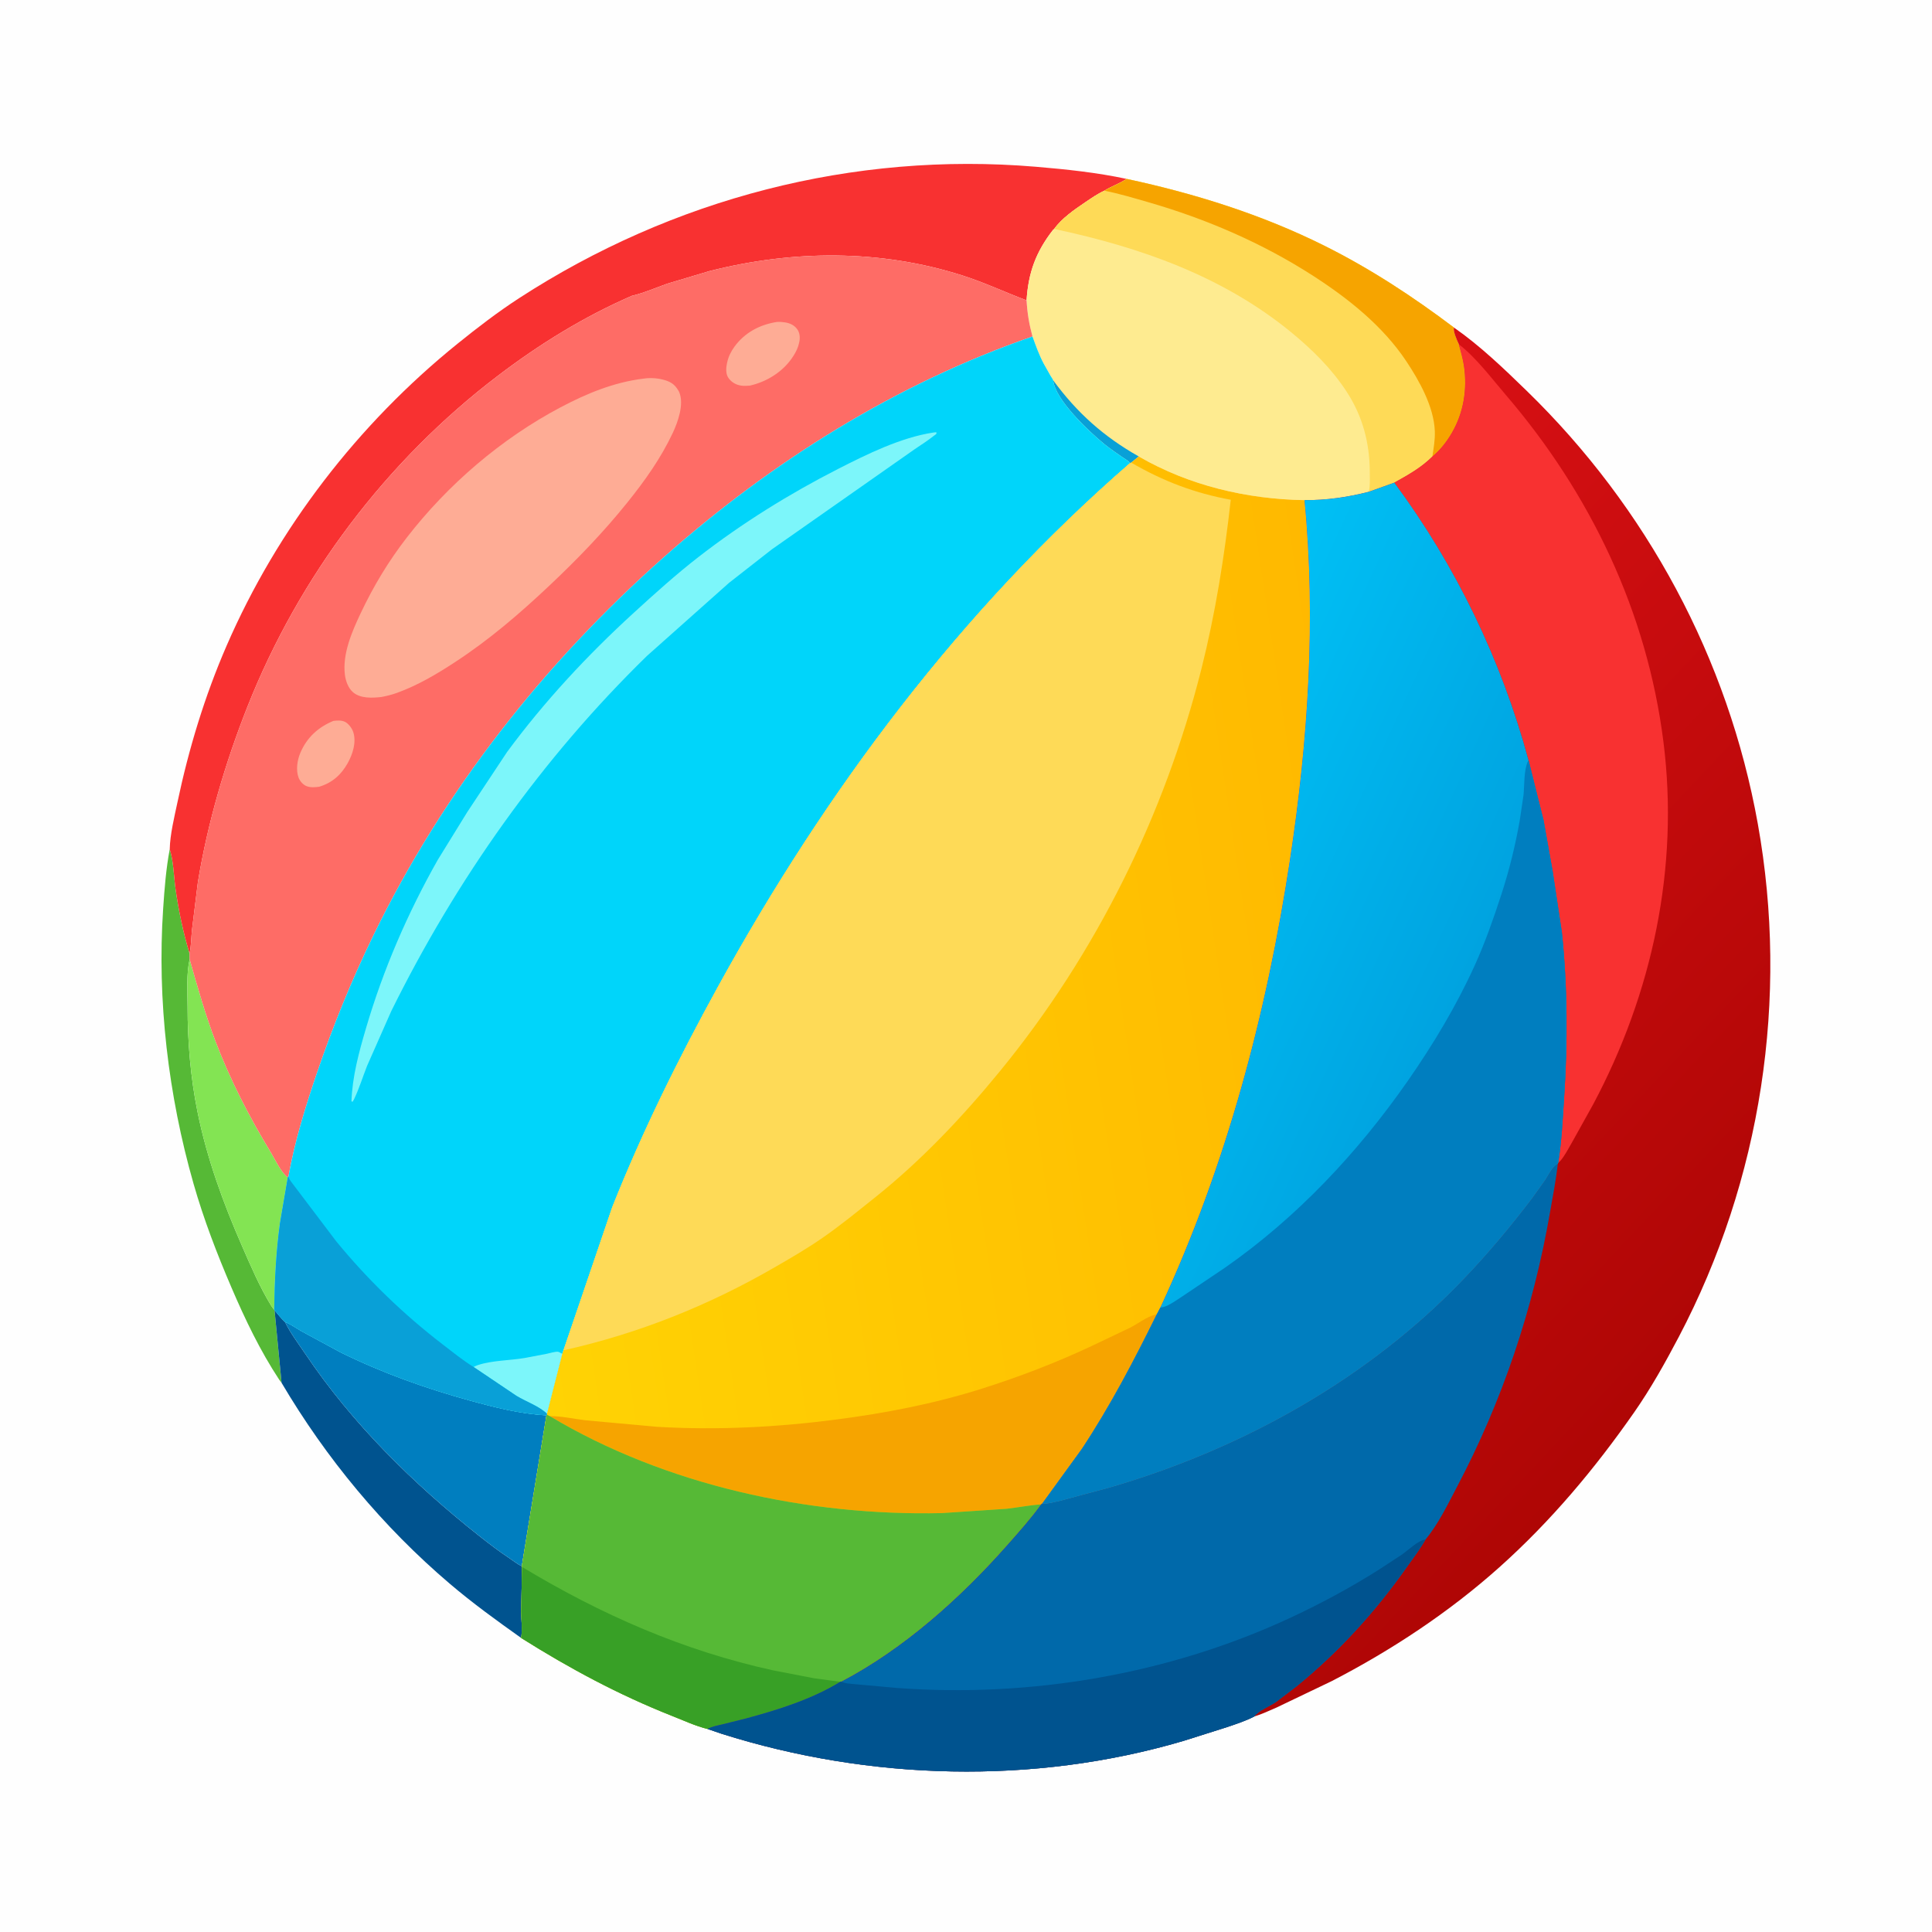
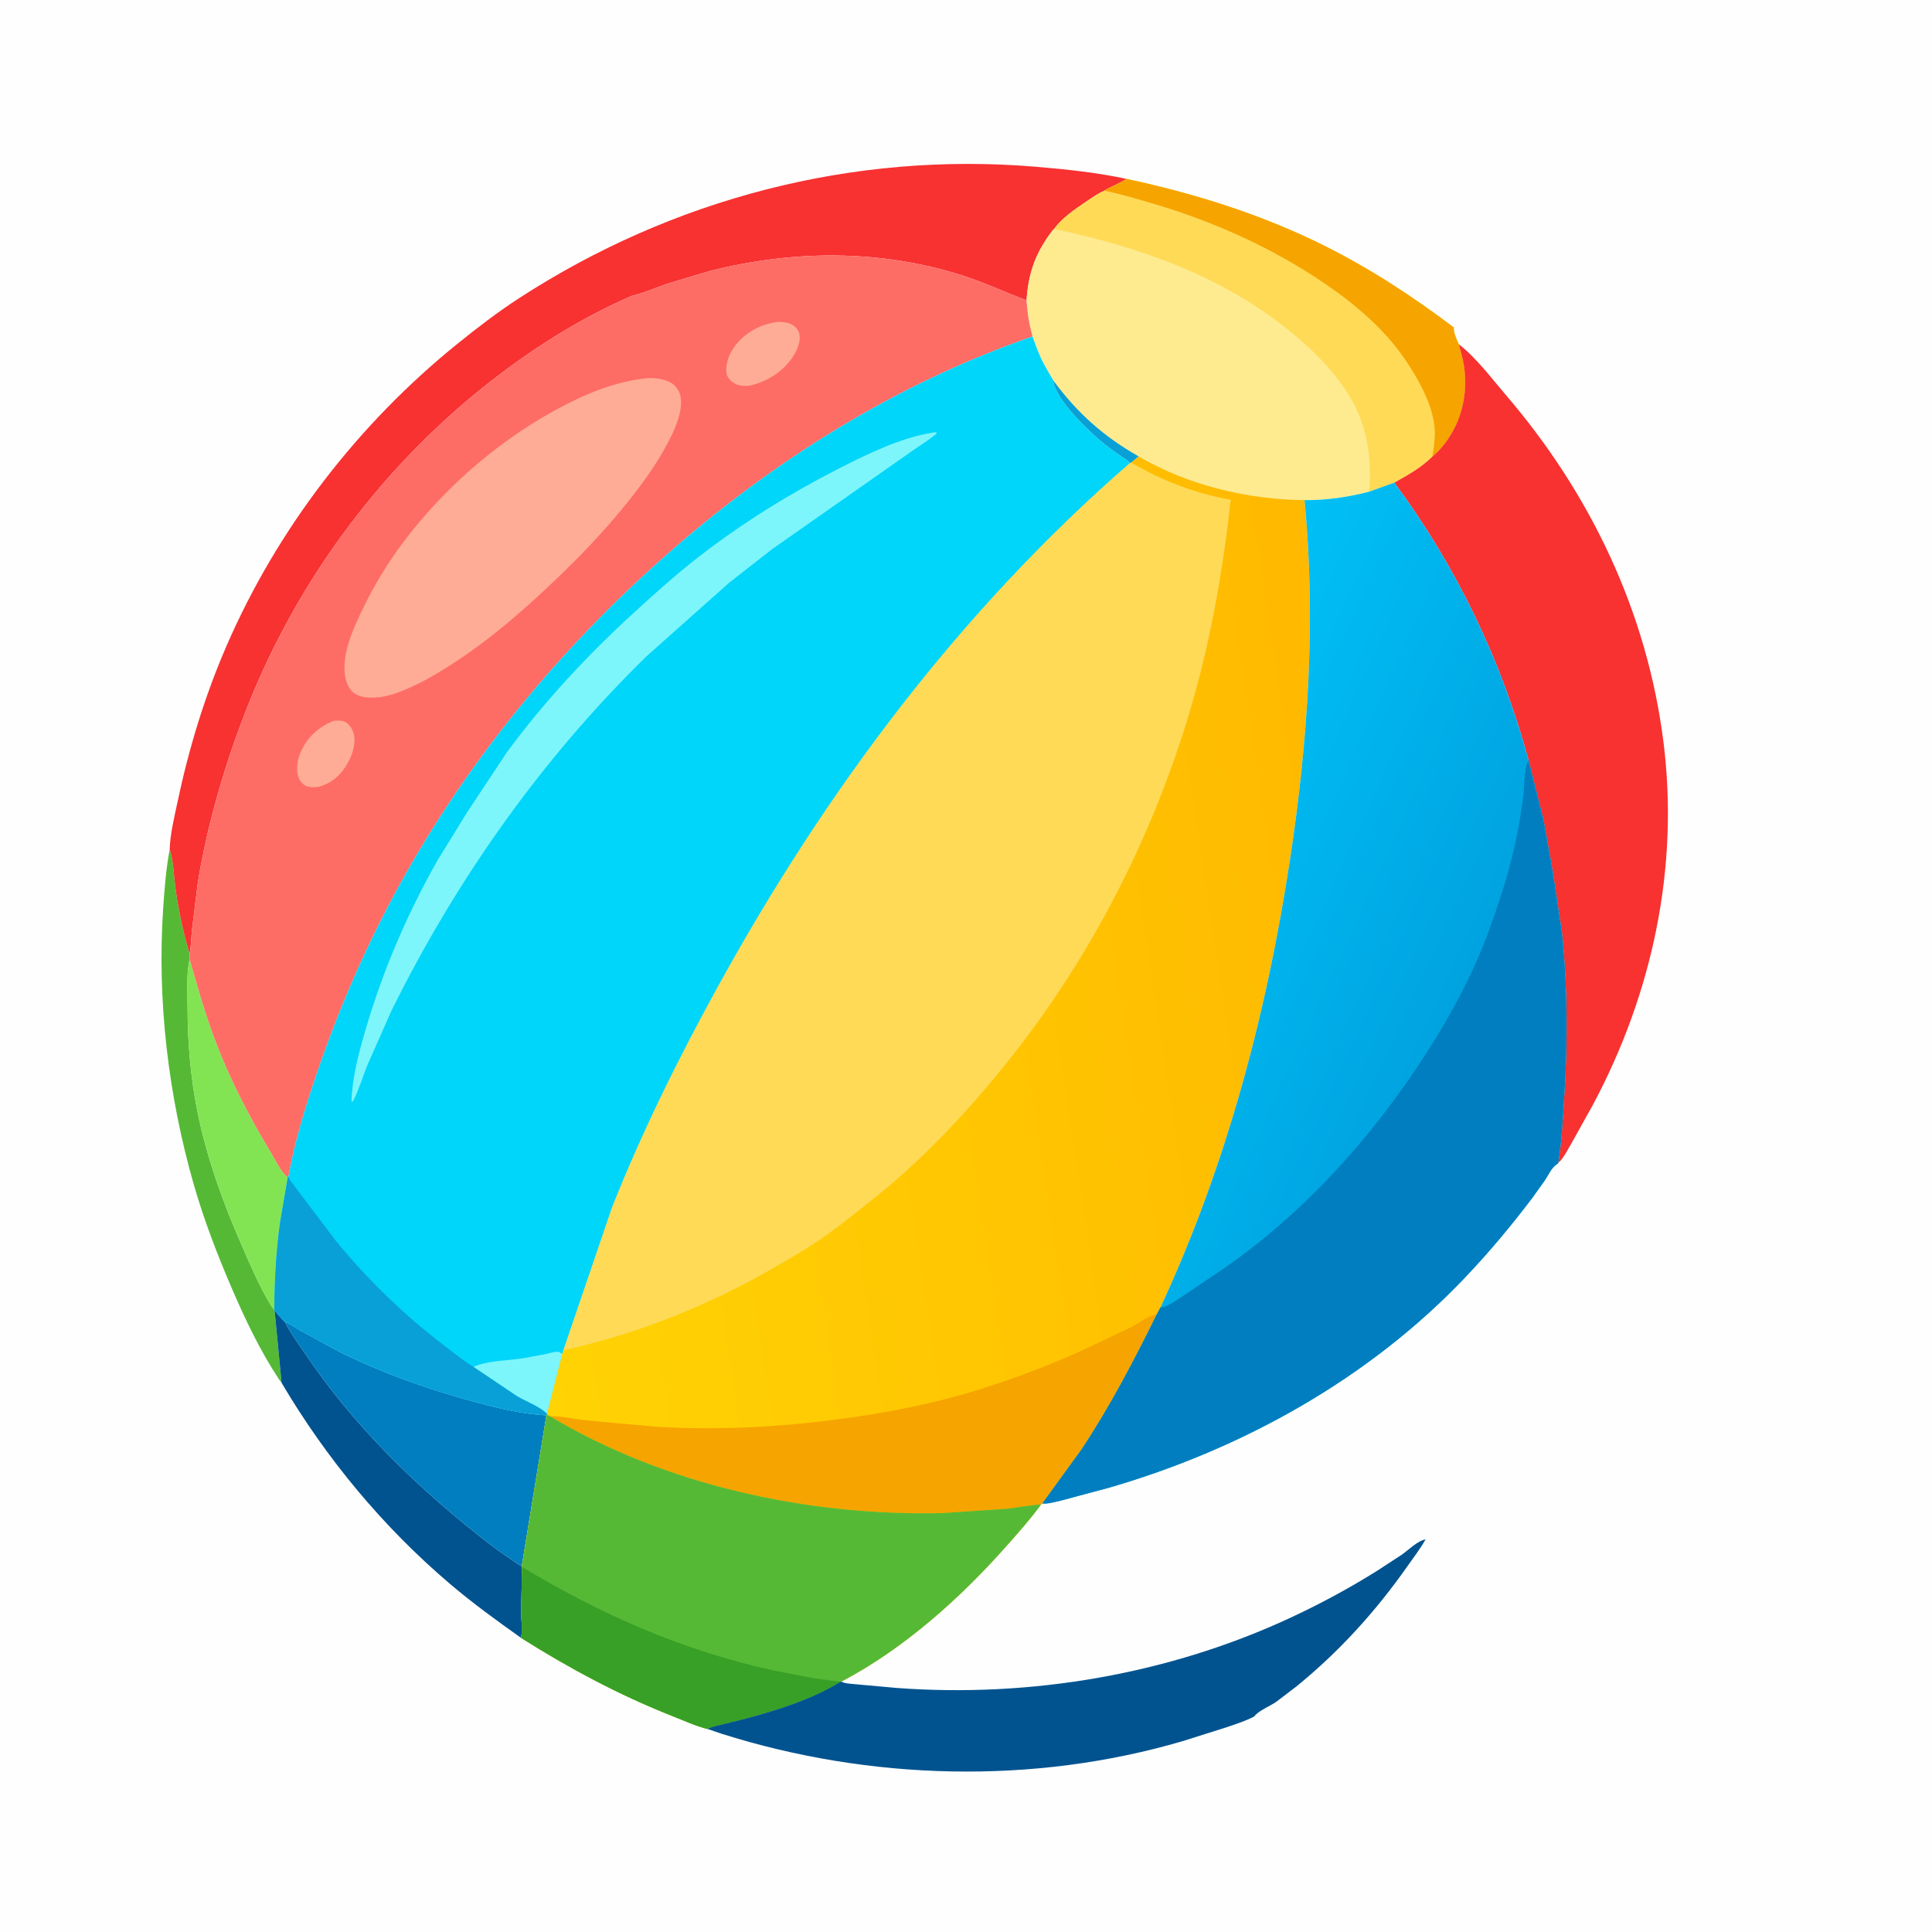
<svg xmlns="http://www.w3.org/2000/svg" version="1.1" style="display: block;" viewBox="0 0 2048 2048" width="1024" height="1024">
  <defs>
    <linearGradient id="Gradient1" gradientUnits="userSpaceOnUse" x1="1441.26" y1="935.136" x2="518.172" y2="1074.14">
      <stop class="stop0" offset="0" stop-opacity="1" stop-color="rgb(255,185,0)" />
      <stop class="stop1" offset="1" stop-opacity="1" stop-color="rgb(255,211,4)" />
    </linearGradient>
    <linearGradient id="Gradient2" gradientUnits="userSpaceOnUse" x1="1813.57" y1="1423.68" x2="1134.69" y2="785.044">
      <stop class="stop0" offset="0" stop-opacity="1" stop-color="rgb(175,6,5)" />
      <stop class="stop1" offset="1" stop-opacity="1" stop-color="rgb(216,16,20)" />
    </linearGradient>
    <linearGradient id="Gradient3" gradientUnits="userSpaceOnUse" x1="1553.43" y1="1039.55" x2="1222.49" y2="888.079">
      <stop class="stop0" offset="0" stop-opacity="1" stop-color="rgb(0,163,224)" />
      <stop class="stop1" offset="1" stop-opacity="1" stop-color="rgb(0,192,245)" />
    </linearGradient>
  </defs>
  <path transform="translate(0,0)" fill="rgb(254,254,254)" d="M -0 -0 L 2048 0 L 2048 2048 L -0 2048 L -0 -0 z" />
  <path transform="translate(0,0)" fill="rgb(86,185,54)" d="M 179.927 900.173 C 184.064 913.381 184.176 928.759 186.116 942.5 C 189.352 965.416 194.226 988.731 200.949 1010.87 L 201.036 1016.91 C 197.459 1032.21 198.826 1050.96 198.834 1066.79 C 198.851 1104.45 201.909 1141.73 209.389 1178.7 C 219.382 1228.08 236.584 1275.17 256.727 1321.19 C 266.004 1342.39 275.37 1364.37 287.5 1384.13 C 288.423 1385.63 289.515 1386.94 290.664 1388.27 L 291.026 1388.83 L 298.469 1465.83 L 295.955 1462.5 C 275.81 1431.93 259.839 1398.61 245.441 1365.03 C 229.973 1328.95 216.019 1292.77 205.211 1254.98 C 178.417 1161.28 166.388 1060.27 172.965 963 C 174.382 942.048 176.011 920.822 179.927 900.173 z" />
  <path transform="translate(0,0)" fill="rgb(131,228,83)" d="M 201.036 1016.91 C 209.407 1046.41 217.799 1076.11 228.794 1104.76 C 244.402 1145.45 264.21 1183.9 286.808 1221.12 C 291.309 1228.53 298.267 1243.5 305.032 1247.99 L 296.778 1296.36 C 292.58 1326.66 291.088 1357.7 290.664 1388.27 C 289.515 1386.94 288.423 1385.63 287.5 1384.13 C 275.37 1364.37 266.004 1342.39 256.727 1321.19 C 236.584 1275.17 219.382 1228.08 209.389 1178.7 C 201.909 1141.73 198.851 1104.45 198.834 1066.79 C 198.826 1050.96 197.459 1032.21 201.036 1016.91 z" />
  <path transform="translate(0,0)" fill="rgb(0,83,143)" d="M 291.026 1388.83 C 294.567 1393.11 297.972 1397.56 302.098 1401.3 C 307.828 1413.11 316.283 1424.21 323.604 1435.09 C 373.489 1509.24 438.142 1572.9 507.998 1628.16 C 518.521 1636.49 529.351 1644.73 540.538 1652.14 C 544.538 1654.79 548.775 1658.25 553.106 1660.25 L 553.375 1661.03 L 552.501 1708.43 C 552.579 1717.3 553.908 1727.58 552.459 1736.3 C 526.62 1717.97 500.996 1699.41 476.846 1678.86 C 405.967 1618.55 345.728 1545.93 298.469 1465.83 L 291.026 1388.83 z" />
  <path transform="translate(0,0)" fill="rgb(0,126,191)" d="M 302.098 1401.3 L 302.925 1401.63 C 308.918 1404.1 314.328 1408.13 319.974 1411.32 L 361.073 1433.56 C 405.197 1455.31 451.213 1471.73 498.59 1484.76 C 524.942 1492.01 551.874 1498.83 579.255 1500.28 L 553.106 1660.25 C 548.775 1658.25 544.538 1654.79 540.538 1652.14 C 529.351 1644.73 518.521 1636.49 507.998 1628.16 C 438.142 1572.9 373.489 1509.24 323.604 1435.09 C 316.283 1424.21 307.828 1413.11 302.098 1401.3 z" />
  <path transform="translate(0,0)" fill="rgb(248,49,49)" d="M 179.927 900.173 C 180.266 884.507 184.749 866.382 187.991 851 C 200.057 793.753 216.897 738.186 240.212 684.487 C 294.206 560.131 379.739 449.294 485.155 364.22 C 506.047 347.359 527.738 330.694 550.269 316.075 C 712.86 210.576 904.427 160.521 1097.93 176.762 C 1130.19 179.47 1162.56 182.863 1194.26 189.639 C 1187.03 194.734 1178.29 197.424 1170.79 202.143 C 1163.48 205.444 1156.88 210.109 1150.25 214.585 C 1139.06 222.144 1125.36 231.579 1117.51 242.715 L 1116.21 243.748 C 1098.1 267.061 1090.07 288.95 1088.21 318.399 C 1065.29 309.737 1043.3 299.364 1019.87 291.907 C 932.747 264.175 840.151 264.982 751.969 287.375 L 707.384 300.704 C 695.402 304.943 683.283 310.282 670.949 313.307 L 669.735 313.595 C 618.669 335.88 572.072 364.644 527.769 398.342 C 409.581 488.24 316.948 611.104 262.29 749.174 C 238.759 808.615 220.112 872.155 209.745 935.303 L 203.463 986.125 C 202.641 994.324 202.689 1002.81 200.949 1010.87 C 194.226 988.731 189.352 965.416 186.116 942.5 C 184.176 928.759 184.064 913.381 179.927 900.173 z" />
  <path transform="translate(0,0)" fill="rgb(254,235,144)" d="M 1194.26 189.639 C 1266.43 205.117 1337.51 227.37 1403.71 260.393 C 1452.73 284.847 1497.63 314.323 1541.27 347.232 C 1540.02 350.717 1544.33 360.46 1546.03 364.098 L 1546.46 364.952 C 1548.42 372.523 1550.78 380.25 1551.91 388 C 1555.48 412.436 1551.57 437.243 1539.12 458.732 C 1533.63 468.229 1526.79 476.98 1518.36 484.059 C 1506.33 495.913 1492.67 503.507 1478.05 511.635 L 1450.93 521.343 C 1428.31 527.084 1406.21 530.327 1382.84 530.173 C 1321.43 529.09 1260.52 514.779 1207.13 483.86 L 1199.14 490.395 L 1197.92 490.883 C 1196.06 488.306 1192.86 486.804 1190.26 484.972 C 1183.63 480.301 1176.77 475.732 1170.48 470.601 C 1154.31 457.393 1118.48 423.699 1116.41 403.124 C 1116.29 402.246 1114.36 399.628 1113.83 398.723 L 1106.25 385.263 C 1101.43 376.086 1097.98 366.432 1094.49 356.696 C 1090.93 343.577 1089 331.939 1088.21 318.399 C 1090.07 288.95 1098.1 267.061 1116.21 243.748 L 1117.51 242.715 C 1125.36 231.579 1139.06 222.144 1150.25 214.585 C 1156.88 210.109 1163.48 205.444 1170.79 202.143 C 1178.29 197.424 1187.03 194.734 1194.26 189.639 z" />
  <path transform="translate(0,0)" fill="rgb(9,160,215)" d="M 1116.41 403.124 C 1141.63 437.547 1169.97 462.846 1207.13 483.86 L 1199.14 490.395 L 1197.92 490.883 C 1196.06 488.306 1192.86 486.804 1190.26 484.972 C 1183.63 480.301 1176.77 475.732 1170.48 470.601 C 1154.31 457.393 1118.48 423.699 1116.41 403.124 z" />
  <path transform="translate(0,0)" fill="rgb(254,218,87)" d="M 1194.26 189.639 C 1266.43 205.117 1337.51 227.37 1403.71 260.393 C 1452.73 284.847 1497.63 314.323 1541.27 347.232 C 1540.02 350.717 1544.33 360.46 1546.03 364.098 L 1546.46 364.952 C 1548.42 372.523 1550.78 380.25 1551.91 388 C 1555.48 412.436 1551.57 437.243 1539.12 458.732 C 1533.63 468.229 1526.79 476.98 1518.36 484.059 C 1506.33 495.913 1492.67 503.507 1478.05 511.635 L 1450.93 521.343 L 1451.2 520.294 C 1452.47 514.018 1452.07 506.964 1452.04 500.561 C 1451.86 469.376 1444.58 441.403 1427.43 415.102 C 1411.59 390.811 1391.07 370.585 1368.76 352.275 C 1296.14 292.688 1208.42 261.971 1117.51 242.715 C 1125.36 231.579 1139.06 222.144 1150.25 214.585 C 1156.88 210.109 1163.48 205.444 1170.79 202.143 C 1178.29 197.424 1187.03 194.734 1194.26 189.639 z" />
  <path transform="translate(0,0)" fill="rgb(246,164,0)" d="M 1194.26 189.639 C 1266.43 205.117 1337.51 227.37 1403.71 260.393 C 1452.73 284.847 1497.63 314.323 1541.27 347.232 C 1540.02 350.717 1544.33 360.46 1546.03 364.098 L 1546.46 364.952 C 1548.42 372.523 1550.78 380.25 1551.91 388 C 1555.48 412.436 1551.57 437.243 1539.12 458.732 C 1533.63 468.229 1526.79 476.98 1518.36 484.059 C 1519.71 474.777 1521.32 466.456 1520.97 457 C 1519.99 431.195 1504.54 403.605 1490.61 382.723 C 1465.83 345.582 1429.48 316.598 1392.37 292.632 C 1338.49 257.838 1278.5 231.959 1216.94 214.258 C 1201.69 209.873 1186.35 205.251 1170.79 202.143 C 1178.29 197.424 1187.03 194.734 1194.26 189.639 z" />
  <path transform="translate(0,0)" fill="rgb(254,108,102)" d="M 669.735 313.595 L 670.949 313.307 C 683.283 310.282 695.402 304.943 707.384 300.704 L 751.969 287.375 C 840.151 264.982 932.747 264.175 1019.87 291.907 C 1043.3 299.364 1065.29 309.737 1088.21 318.399 C 1089 331.939 1090.93 343.577 1094.49 356.696 C 949.851 406.724 818.091 489.271 703.823 590.5 C 576.512 703.284 470.201 838.569 395.685 991.831 C 372.639 1039.23 352.87 1087.88 335.86 1137.73 C 323.695 1173.38 312.382 1210.26 305.69 1247.37 L 305.032 1247.99 C 298.267 1243.5 291.309 1228.53 286.808 1221.12 C 264.21 1183.9 244.402 1145.45 228.794 1104.76 C 217.799 1076.11 209.407 1046.41 201.036 1016.91 L 200.949 1010.87 C 202.689 1002.81 202.641 994.324 203.463 986.125 L 209.745 935.303 C 220.112 872.155 238.759 808.615 262.29 749.174 C 316.948 611.104 409.581 488.24 527.769 398.342 C 572.072 364.644 618.669 335.88 669.735 313.595 z" />
  <path transform="translate(0,0)" fill="rgb(254,172,149)" d="M 353.402 764.176 C 357.45 763.721 361.709 763.348 365.5 765.087 C 369.382 766.867 373.245 772.13 374.5 776.132 C 377.916 787.029 373.873 799.445 368.538 809.018 C 361.636 821.405 351.972 829.919 338.31 833.993 C 334.051 834.546 329.206 834.981 325.099 833.398 C 321.222 831.904 317.943 828.102 316.499 824.274 C 313.472 816.251 315.115 805.717 318.401 798 C 325.32 781.751 337.257 770.87 353.402 764.176 z" />
  <path transform="translate(0,0)" fill="rgb(254,172,149)" d="M 823.484 341.295 C 826.365 341.054 829.231 341.323 832.087 341.735 C 837.307 342.487 842.219 344.766 845.265 349.236 C 847.723 352.845 848.198 357.478 847.431 361.678 L 847.165 363 C 846.152 368.227 843.962 372.64 841.147 377.145 C 830.929 393.495 813.323 404.64 794.796 408.791 C 791.842 408.962 788.788 409.201 785.846 408.796 C 780.077 408.002 774.904 405.002 771.774 399.997 C 769.254 395.966 769.619 389.766 770.575 385.287 L 770.869 384 C 772.216 377.936 774.851 372.602 778.5 367.58 C 789.436 352.529 805.389 344.11 823.484 341.295 z" />
  <path transform="translate(0,0)" fill="rgb(254,172,149)" d="M 681.943 401.385 C 686.807 400.493 693.919 400.633 698.756 401.544 L 700 401.801 C 707.049 403.194 713.433 405.491 717.629 411.717 L 718.294 412.75 C 718.979 413.799 719.639 414.791 720.111 415.962 C 725.217 428.625 718.682 447.142 713.221 458.781 C 700.573 485.737 683.616 509.533 665.035 532.659 C 639.724 564.163 612.313 592.498 582.963 620.217 C 551.248 650.17 518.791 678.097 482.202 701.982 C 462.736 714.69 443.11 726.311 421.202 734.336 C 415.521 736.417 410.155 737.71 404.228 738.866 C 394.593 739.911 382.316 740.601 374.404 733.964 C 369.091 729.509 366.404 721.769 365.587 715.137 C 362.874 693.101 373.088 669.572 382.324 650.058 C 396.011 621.137 411.715 595.014 431.377 569.635 C 474.811 513.572 531.432 464.985 594.124 431.823 C 621.808 417.179 650.662 405.213 681.943 401.385 z" />
  <path transform="translate(0,0)" fill="rgb(0,213,250)" d="M 1094.49 356.696 C 1097.98 366.432 1101.43 376.086 1106.25 385.263 L 1113.83 398.723 C 1114.36 399.628 1116.29 402.246 1116.41 403.124 C 1118.48 423.699 1154.31 457.393 1170.48 470.601 C 1176.77 475.732 1183.63 480.301 1190.26 484.972 C 1192.86 486.804 1196.06 488.306 1197.92 490.883 C 1018.33 646.829 875.592 838.007 761.248 1045.71 C 719.557 1121.44 680.936 1199.33 649.002 1279.71 L 597.314 1431.4 L 596.062 1435.13 L 579.814 1498.63 L 579.941 1499.75 L 579.255 1500.28 C 551.874 1498.83 524.942 1492.01 498.59 1484.76 C 451.213 1471.73 405.197 1455.31 361.073 1433.56 L 319.974 1411.32 C 314.328 1408.13 308.918 1404.1 302.925 1401.63 L 302.098 1401.3 C 297.972 1397.56 294.567 1393.11 291.026 1388.83 L 290.664 1388.27 C 291.088 1357.7 292.58 1326.66 296.778 1296.36 L 305.032 1247.99 L 305.69 1247.37 C 312.382 1210.26 323.695 1173.38 335.86 1137.73 C 352.87 1087.88 372.639 1039.23 395.685 991.831 C 470.201 838.569 576.512 703.284 703.823 590.5 C 818.091 489.271 949.851 406.724 1094.49 356.696 z" />
  <path transform="translate(0,0)" fill="rgb(124,246,250)" d="M 502.016 1449.07 C 503.548 1448.24 505.003 1447.57 506.663 1447.02 C 521.606 1442.06 540.173 1442.2 555.875 1439.58 L 579.575 1435.08 C 582.919 1434.4 588.196 1432.65 591.5 1432.91 C 592.514 1432.99 595.021 1434.62 596.062 1435.13 L 579.814 1498.63 C 571.481 1490.59 557.559 1485.81 547.5 1479.69 L 502.016 1449.07 z" />
  <path transform="translate(0,0)" fill="rgb(9,160,215)" d="M 305.69 1247.37 C 306.48 1249.63 307.346 1251.04 308.806 1252.92 L 356.22 1315.6 C 389.304 1356.07 427.78 1393.31 469.214 1425.1 C 479.945 1433.34 490.489 1441.94 502.016 1449.07 L 547.5 1479.69 C 557.559 1485.81 571.481 1490.59 579.814 1498.63 L 579.941 1499.75 L 579.255 1500.28 C 551.874 1498.83 524.942 1492.01 498.59 1484.76 C 451.213 1471.73 405.197 1455.31 361.073 1433.56 L 319.974 1411.32 C 314.328 1408.13 308.918 1404.1 302.925 1401.63 L 302.098 1401.3 C 297.972 1397.56 294.567 1393.11 291.026 1388.83 L 290.664 1388.27 C 291.088 1357.7 292.58 1326.66 296.778 1296.36 L 305.032 1247.99 L 305.69 1247.37 z" />
  <path transform="translate(0,0)" fill="rgb(124,246,250)" d="M 989.394 458.5 L 992.5 458.168 C 993.209 460.319 991.843 460.449 990.16 461.785 C 983.621 466.977 976.326 471.651 969.401 476.324 L 818.276 582.291 L 772.868 617.797 L 685.829 695.271 C 574.548 803.774 483.503 932.653 414.739 1071.87 L 389.104 1129.91 C 384.61 1141.34 380.885 1153.37 375.685 1164.46 L 375.191 1165.5 L 373.778 1167.89 L 372.543 1167.5 C 373.526 1140.81 380.465 1115.49 387.954 1090 C 406.247 1027.72 432.123 967.921 464.076 911.444 L 495.462 860.596 L 537.54 797.118 C 576.985 743.613 622.815 694.368 671.84 649.567 C 694.136 629.191 716.785 608.76 740.667 590.244 C 786.601 554.63 836.746 523.426 888.482 497.038 C 919.215 481.363 955.024 463.715 989.394 458.5 z" />
  <path transform="translate(0,0)" fill="url(#Gradient1)" d="M 1207.13 483.86 C 1260.52 514.779 1321.43 529.09 1382.84 530.173 C 1395.19 656.732 1386.54 785.598 1367.5 910.995 C 1342.63 1074.79 1299.98 1235.38 1230.13 1385.92 L 1226.33 1393.11 C 1202.28 1441.95 1176.9 1490.5 1146.85 1535.95 L 1104.91 1593.77 L 1103.62 1594.76 C 1092.66 1609.96 1080.23 1623.81 1067.84 1637.83 C 1018.57 1693.63 958.264 1747.81 891.905 1782.58 L 890.819 1782.78 C 860.921 1801.24 824.676 1812.57 790.994 1821.65 L 765.865 1827.93 C 760.856 1829.12 754.598 1830.18 750.134 1832.81 C 737.385 1829.69 724.487 1823.71 712.256 1818.87 C 655.948 1796.6 603.631 1768.54 552.459 1736.3 C 553.908 1727.58 552.579 1717.3 552.501 1708.43 L 553.375 1661.03 L 553.106 1660.25 L 579.255 1500.28 L 579.941 1499.75 L 579.814 1498.63 L 596.062 1435.13 L 597.314 1431.4 L 649.002 1279.71 C 680.936 1199.33 719.557 1121.44 761.248 1045.71 C 875.592 838.007 1018.33 646.829 1197.92 490.883 L 1199.14 490.395 L 1207.13 483.86 z" />
  <path transform="translate(0,0)" fill="rgb(246,164,0)" d="M 582.88 1501.18 C 595.18 1501 608.345 1504.15 620.65 1505.56 L 696.5 1512.48 C 759.993 1516.21 823.051 1512.99 886.072 1504.82 C 938.544 1498.01 990.115 1488.06 1040.65 1472.1 C 1080.34 1459.57 1119.3 1444.58 1157 1426.93 L 1198 1407.39 C 1207.01 1402.79 1215.19 1395.96 1225.08 1393.41 L 1226.33 1393.11 C 1202.28 1441.95 1176.9 1490.5 1146.85 1535.95 L 1104.91 1593.77 L 1103.62 1594.76 C 1091.41 1595.49 1079.18 1598.01 1067 1599.37 L 998.652 1603.94 C 856.597 1607.17 705.53 1574.55 582.88 1501.18 z" />
  <path transform="translate(0,0)" fill="rgb(86,185,54)" d="M 579.255 1500.28 L 579.941 1499.75 L 582.88 1501.18 C 705.53 1574.55 856.597 1607.17 998.652 1603.94 L 1067 1599.37 C 1079.18 1598.01 1091.41 1595.49 1103.62 1594.76 C 1092.66 1609.96 1080.23 1623.81 1067.84 1637.83 C 1018.57 1693.63 958.264 1747.81 891.905 1782.58 L 890.819 1782.78 C 860.921 1801.24 824.676 1812.57 790.994 1821.65 L 765.865 1827.93 C 760.856 1829.12 754.598 1830.18 750.134 1832.81 C 737.385 1829.69 724.487 1823.71 712.256 1818.87 C 655.948 1796.6 603.631 1768.54 552.459 1736.3 C 553.908 1727.58 552.579 1717.3 552.501 1708.43 L 553.375 1661.03 L 553.106 1660.25 L 579.255 1500.28 z" />
  <path transform="translate(0,0)" fill="rgb(56,160,38)" d="M 553.375 1661.03 C 636.955 1711.43 724.376 1749.93 820 1770.75 L 863 1779.04 L 890.819 1782.78 C 860.921 1801.24 824.676 1812.57 790.994 1821.65 L 765.865 1827.93 C 760.856 1829.12 754.598 1830.18 750.134 1832.81 C 737.385 1829.69 724.487 1823.71 712.256 1818.87 C 655.948 1796.6 603.631 1768.54 552.459 1736.3 C 553.908 1727.58 552.579 1717.3 552.501 1708.43 L 553.375 1661.03 z" />
  <path transform="translate(0,0)" fill="rgb(254,218,87)" d="M 1199.14 490.395 C 1232.76 510.004 1266.39 522.787 1304.66 529.773 C 1297.88 590.366 1288.43 649.915 1273.54 709.095 C 1234.47 864.352 1161.65 1011.3 1060.21 1135.22 C 1020.21 1184.09 976.828 1230.02 927.381 1269.5 C 908.624 1284.48 890.119 1299.67 870.31 1313.27 C 854.353 1324.22 837.739 1333.84 821.002 1343.5 C 750.796 1384.05 676.522 1413.73 597.314 1431.4 L 649.002 1279.71 C 680.936 1199.33 719.557 1121.44 761.248 1045.71 C 875.592 838.007 1018.33 646.829 1197.92 490.883 L 1199.14 490.395 z" />
-   <path transform="translate(0,0)" fill="url(#Gradient2)" d="M 1546.46 364.952 L 1546.03 364.098 C 1544.33 360.46 1540.02 350.717 1541.27 347.232 C 1568.94 366.489 1594.18 390.767 1618.31 414.227 C 1745.71 538.068 1831.96 698.248 1863.37 873.347 C 1896.54 1058.22 1867.06 1250.71 1779.63 1417.09 C 1765.36 1444.24 1749.95 1471.81 1732.38 1497 C 1690.6 1556.92 1643.97 1612.55 1589.41 1661.34 C 1535.94 1709.16 1475.13 1749.27 1411.52 1782.13 L 1353 1810.15 C 1345.22 1813.45 1337.53 1817.2 1329.41 1819.61 C 1320.22 1824.38 1310.31 1827.51 1300.54 1830.87 L 1254.05 1845.56 C 1095.77 1892.14 921.822 1887.48 764.95 1837.86 L 750.134 1832.81 C 754.598 1830.18 760.856 1829.12 765.865 1827.93 L 790.994 1821.65 C 824.676 1812.57 860.921 1801.24 890.819 1782.78 L 891.905 1782.58 C 958.264 1747.81 1018.57 1693.63 1067.84 1637.83 C 1080.23 1623.81 1092.66 1609.96 1103.62 1594.76 L 1104.91 1593.77 L 1146.85 1535.95 C 1176.9 1490.5 1202.28 1441.95 1226.33 1393.11 L 1230.13 1385.92 C 1299.98 1235.38 1342.63 1074.79 1367.5 910.995 C 1386.54 785.598 1395.19 656.732 1382.84 530.173 C 1406.21 530.327 1428.31 527.084 1450.93 521.343 L 1478.05 511.635 C 1492.67 503.507 1506.33 495.913 1518.36 484.059 C 1526.79 476.98 1533.63 468.229 1539.12 458.732 C 1551.57 437.243 1555.48 412.436 1551.91 388 C 1550.78 380.25 1548.42 372.523 1546.46 364.952 z" />
  <path transform="translate(0,0)" fill="rgb(248,49,49)" d="M 1546.46 364.952 C 1564.97 379.318 1580.77 400.622 1596.04 418.423 C 1686.03 523.312 1745.96 648.884 1763.32 786.434 C 1780.13 919.635 1751.6 1052.9 1688.73 1170.83 L 1666.31 1211.12 C 1662.58 1217.49 1659.02 1224.67 1654.28 1230.31 L 1651.73 1232.76 C 1655.47 1210.02 1656.47 1186.84 1658.01 1163.88 C 1661.9 1105.92 1661.71 1045.9 1655.63 988.093 L 1645.79 923.024 L 1636.24 869.516 L 1620.28 805.71 C 1591.6 699.765 1543.33 599.779 1478.05 511.635 C 1492.67 503.507 1506.33 495.913 1518.36 484.059 C 1526.79 476.98 1533.63 468.229 1539.12 458.732 C 1551.57 437.243 1555.48 412.436 1551.91 388 C 1550.78 380.25 1548.42 372.523 1546.46 364.952 z" />
-   <path transform="translate(0,0)" fill="rgb(0,105,170)" d="M 1104.91 1593.77 C 1110.86 1594.35 1117.95 1592.18 1123.8 1590.88 L 1175 1577.19 C 1316.98 1536.09 1451.36 1461.39 1553.61 1353.58 C 1578.95 1326.87 1601.74 1299.52 1624.02 1270.21 L 1637.81 1250.89 C 1641.81 1244.83 1644.89 1237.11 1651.36 1233.45 C 1649.5 1250.79 1646.05 1268.02 1643.07 1285.21 C 1625.38 1387.19 1592.7 1484.76 1544.38 1576.34 C 1534.55 1594.96 1524.66 1615.64 1511.16 1631.86 C 1505.48 1641.93 1498.2 1651.34 1491.55 1660.8 C 1458.01 1708.49 1419.57 1750.78 1374.37 1787.62 L 1352.56 1804.22 C 1345.65 1808.95 1334.44 1813.07 1329.41 1819.61 C 1320.22 1824.38 1310.31 1827.51 1300.54 1830.87 L 1254.05 1845.56 C 1095.77 1892.14 921.822 1887.48 764.95 1837.86 L 750.134 1832.81 C 754.598 1830.18 760.856 1829.12 765.865 1827.93 L 790.994 1821.65 C 824.676 1812.57 860.921 1801.24 890.819 1782.78 L 891.905 1782.58 C 958.264 1747.81 1018.57 1693.63 1067.84 1637.83 C 1080.23 1623.81 1092.66 1609.96 1103.62 1594.76 L 1104.91 1593.77 z" />
  <path transform="translate(0,0)" fill="rgb(0,83,143)" d="M 891.905 1782.58 C 895.704 1784.82 902.526 1784.85 906.971 1785.37 L 951 1789.33 C 1092.87 1799.79 1239.71 1774.78 1368.9 1714.42 C 1400.12 1699.84 1431.04 1683.2 1460.21 1664.84 L 1486.11 1647.92 C 1493.02 1643.05 1502.94 1633.09 1511.16 1631.86 C 1505.48 1641.93 1498.2 1651.34 1491.55 1660.8 C 1458.01 1708.49 1419.57 1750.78 1374.37 1787.62 L 1352.56 1804.22 C 1345.65 1808.95 1334.44 1813.07 1329.41 1819.61 C 1320.22 1824.38 1310.31 1827.51 1300.54 1830.87 L 1254.05 1845.56 C 1095.77 1892.14 921.822 1887.48 764.95 1837.86 L 750.134 1832.81 C 754.598 1830.18 760.856 1829.12 765.865 1827.93 L 790.994 1821.65 C 824.676 1812.57 860.921 1801.24 890.819 1782.78 L 891.905 1782.58 z" />
  <path transform="translate(0,0)" fill="url(#Gradient3)" d="M 1478.05 511.635 C 1543.33 599.779 1591.6 699.765 1620.28 805.71 L 1636.24 869.516 L 1645.79 923.024 L 1655.63 988.093 C 1661.71 1045.9 1661.9 1105.92 1658.01 1163.88 C 1656.47 1186.84 1655.47 1210.02 1651.73 1232.76 L 1651.36 1233.45 C 1644.89 1237.11 1641.81 1244.83 1637.81 1250.89 L 1624.02 1270.21 C 1601.74 1299.52 1578.95 1326.87 1553.61 1353.58 C 1451.36 1461.39 1316.98 1536.09 1175 1577.19 L 1123.8 1590.88 C 1117.95 1592.18 1110.86 1594.35 1104.91 1593.77 L 1146.85 1535.95 C 1176.9 1490.5 1202.28 1441.95 1226.33 1393.11 L 1230.13 1385.92 C 1299.98 1235.38 1342.63 1074.79 1367.5 910.995 C 1386.54 785.598 1395.19 656.732 1382.84 530.173 C 1406.21 530.327 1428.31 527.084 1450.93 521.343 L 1478.05 511.635 z" />
  <path transform="translate(0,0)" fill="rgb(0,126,191)" d="M 1620.28 805.71 L 1636.24 869.516 L 1645.79 923.024 L 1655.63 988.093 C 1661.71 1045.9 1661.9 1105.92 1658.01 1163.88 C 1656.47 1186.84 1655.47 1210.02 1651.73 1232.76 L 1651.36 1233.45 C 1644.89 1237.11 1641.81 1244.83 1637.81 1250.89 L 1624.02 1270.21 C 1601.74 1299.52 1578.95 1326.87 1553.61 1353.58 C 1451.36 1461.39 1316.98 1536.09 1175 1577.19 L 1123.8 1590.88 C 1117.95 1592.18 1110.86 1594.35 1104.91 1593.77 L 1146.85 1535.95 C 1176.9 1490.5 1202.28 1441.95 1226.33 1393.11 L 1230.13 1385.92 C 1232.07 1385.82 1233.17 1385.59 1235 1384.94 C 1241.3 1382.7 1247.55 1377.86 1253.22 1374.29 L 1298.44 1343.88 C 1374.69 1290.76 1439.7 1221.44 1492.58 1145.41 C 1519.57 1106.61 1543.96 1065.95 1563.5 1022.87 C 1574.48 998.654 1583.22 973.523 1591.47 948.273 C 1599.81 922.771 1606.12 896.939 1610.87 870.536 L 1615.01 842.661 C 1616.07 831.818 1615.18 816.251 1619.87 806.529 L 1620.28 805.71 z" />
</svg>